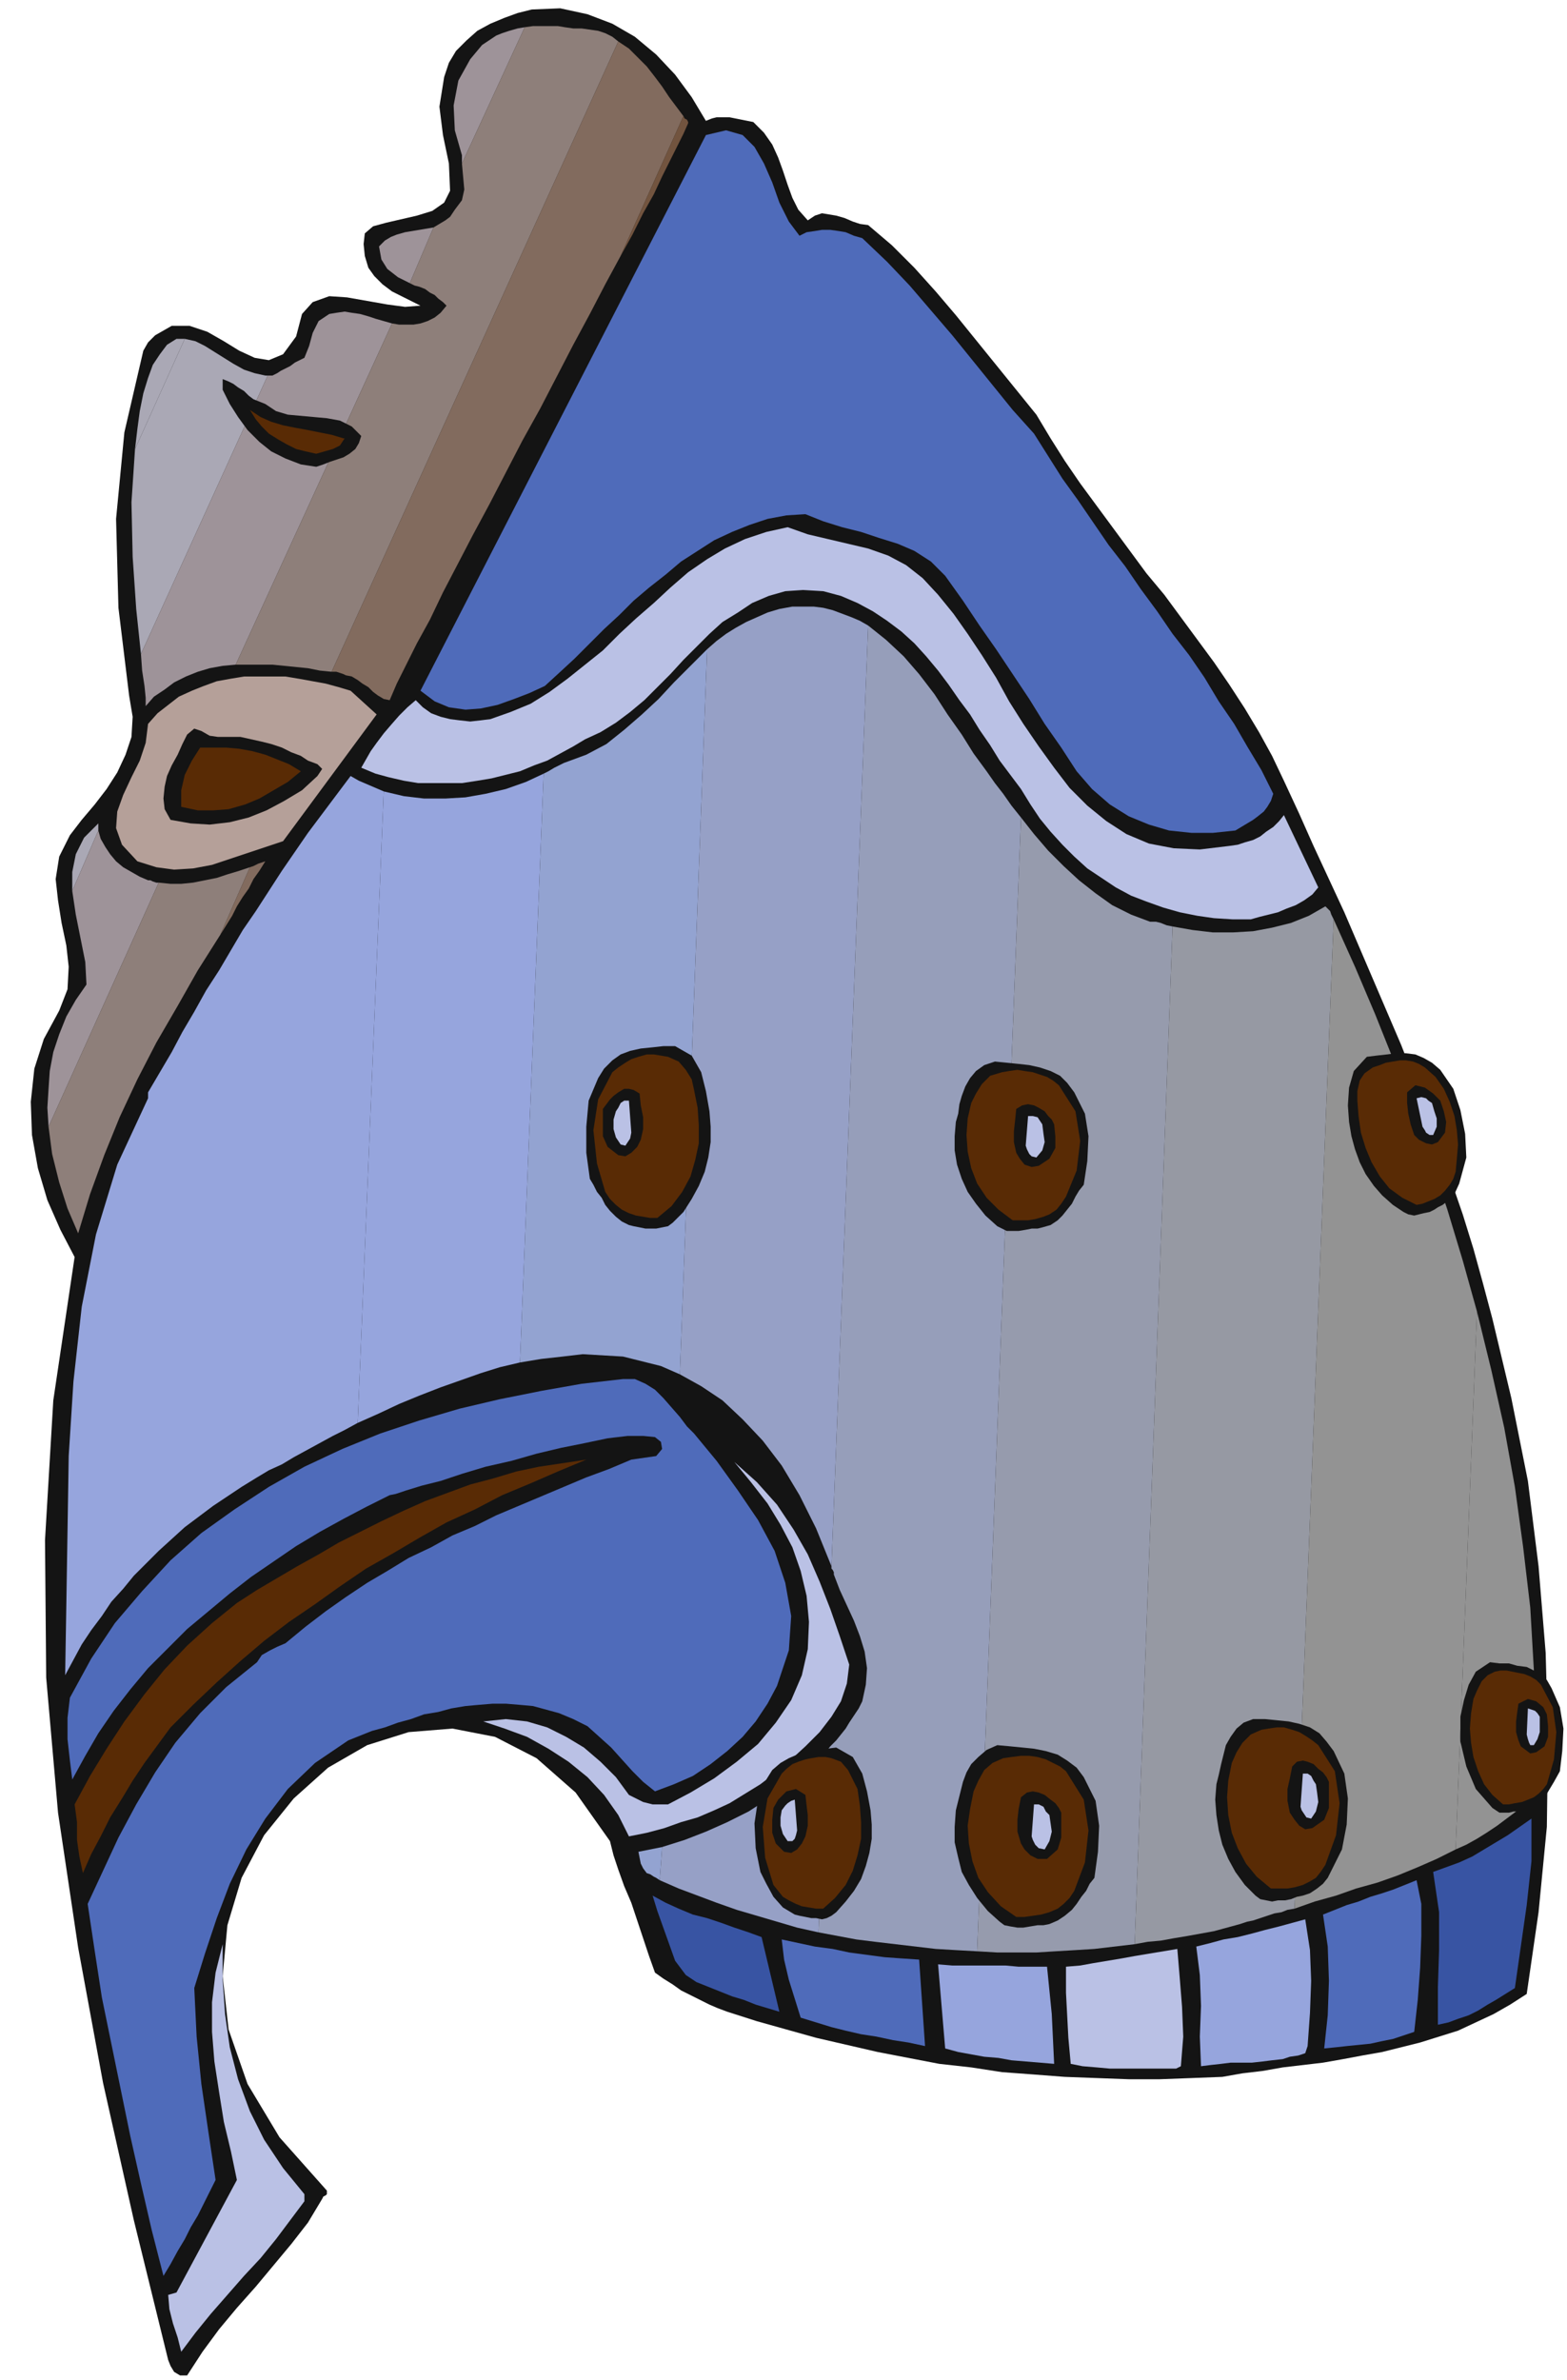
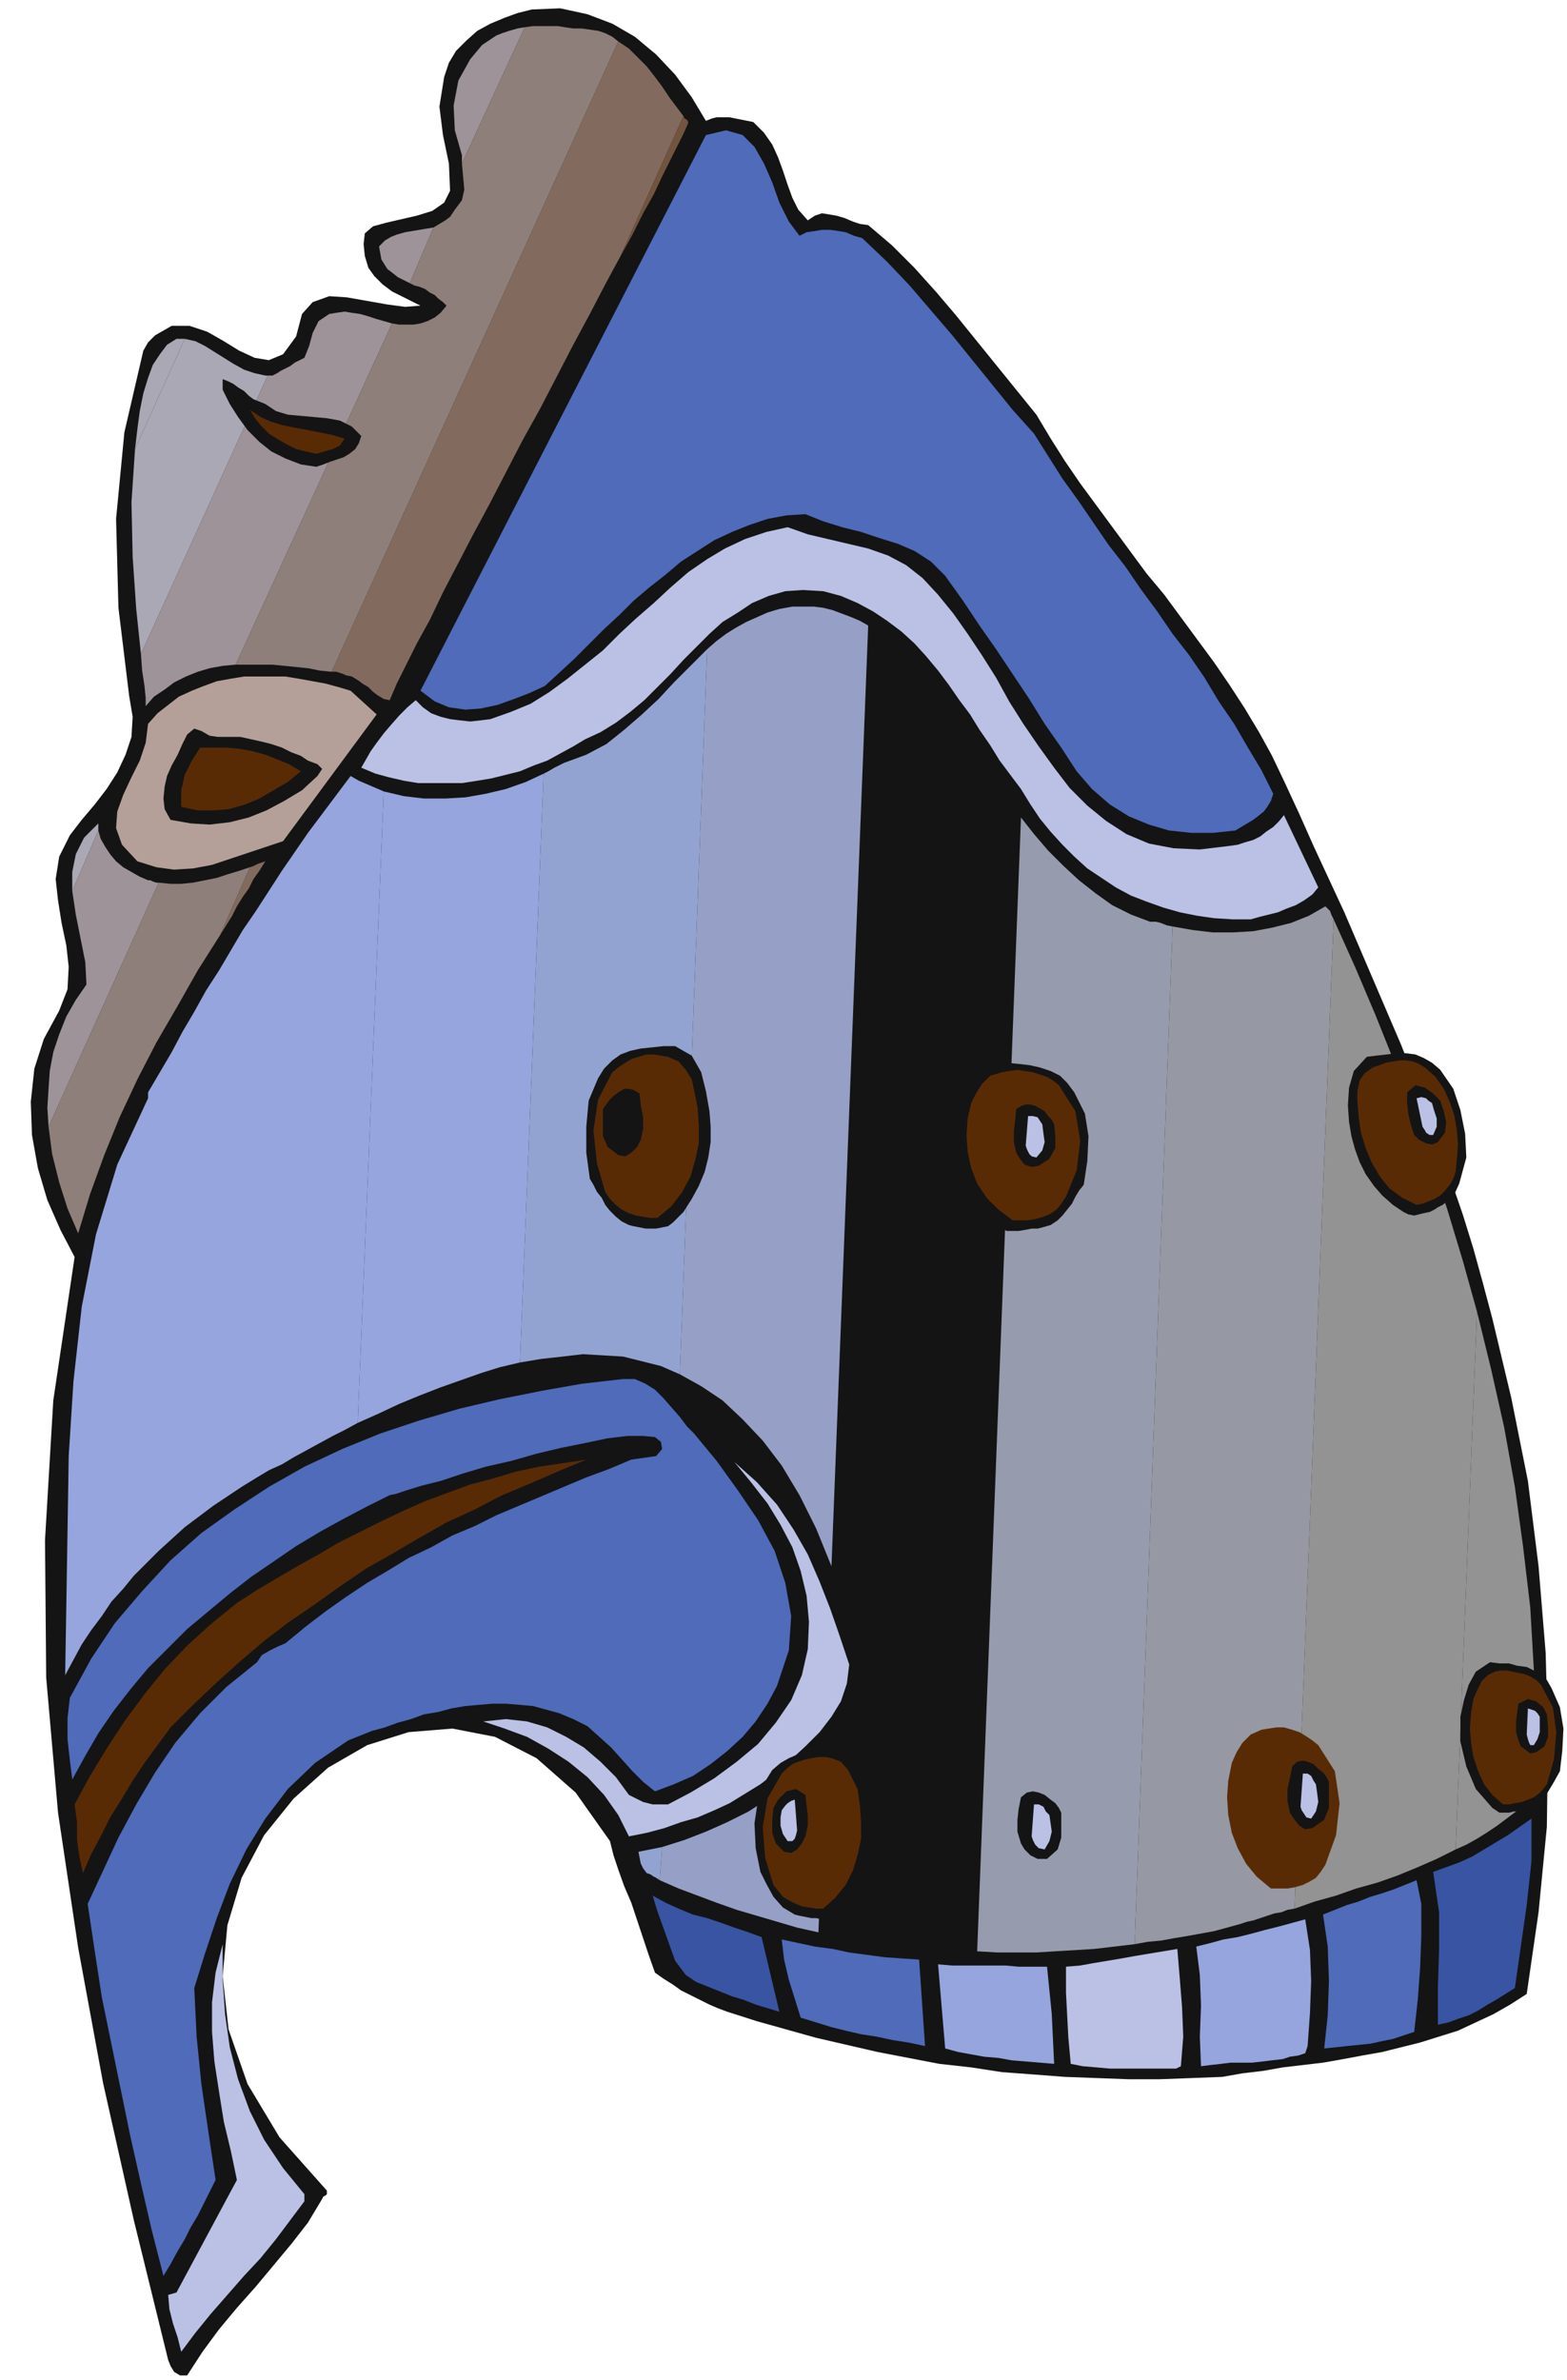
<svg xmlns="http://www.w3.org/2000/svg" fill-rule="evenodd" height="2.009in" preserveAspectRatio="none" stroke-linecap="round" viewBox="0 0 1323 2009" width="1.323in">
  <style>.pen1{stroke:none}.brush2{fill:#141414}.brush3{fill:#aaa8b5}.brush4{fill:#9e9399}.brush5{fill:#8e7f7a}.brush6{fill:#826b5e}.brush8{fill:#4f6bba}.brush9{fill:#592b05}.brush10{fill:#bac1e5}.brush11{fill:#96a5dd}.brush17{fill:#939393}.brush19{fill:#3854a3}</style>
  <path class="pen1 brush2" d="m596 102 5-2 4-1h11l5 1 5 1 5 1 5 1 9 9 7 10 5 11 4 11 4 12 4 11 5 10 8 9 6-4 6-2 6 1 6 1 7 2 7 3 6 2 7 1 20 17 19 19 18 20 17 20 17 21 17 21 17 21 17 21 12 20 12 19 13 19 14 19 14 19 14 19 14 19 15 18 14 19 14 19 14 19 13 19 13 20 12 20 11 20 10 21 13 28 12 27 13 28 13 28 12 28 12 28 12 28 12 28 11 28 11 29 10 28 10 29 10 29 9 29 8 29 8 30 16 67 14 70 9 72 6 73 2 74-1 73-7 72-10 69-14 9-14 8-15 7-15 7-16 5-16 5-16 4-16 4-17 3-16 3-17 3-17 2-17 2-17 3-17 2-17 3-26 1-27 1h-26l-27-1-27-1-26-2-27-2-26-4-27-3-26-5-26-5-26-6-26-6-25-7-25-7-25-8-8-3-7-3-8-4-8-4-8-4-7-5-8-5-7-5-5-14-5-15-5-15-5-15-6-14-5-14-4-12-3-12-29-41-33-29-35-18-36-7-37 3-35 11-33 19-29 26-25 31-19 36-12 40-4 43 5 45 16 46 27 45 40 45v3l-1 1-2 1-1 2-12 20-14 18-15 18-15 18-16 18-15 18-14 19-13 20h-6l-5-3-3-5-2-5-29-118-26-116-21-114-17-114-10-114-1-116 7-118 18-121-12-23-11-25-8-27-5-28-1-28 3-28 8-25 13-24 7-18 1-19-2-18-4-19-3-19-2-18 3-19 9-18 10-13 11-13 10-13 9-14 7-15 5-15 1-17-3-18-9-74-2-75 7-73 16-69 4-7 6-6 7-4 7-4h15l15 5 14 8 13 8 13 6 12 2 12-5 11-15 5-19 9-10 14-5 15 1 17 3 17 3 15 2 13-1-8-4-8-4-8-4-8-6-7-7-5-7-3-10-1-10 1-9 7-6 11-3 13-3 13-3 13-4 10-7 5-10-1-23-5-24-3-24 4-25 4-12 6-10 9-9 9-8 11-6 12-5 11-4 12-3 24-1 23 5 21 8 19 11 18 15 16 17 14 19 12 20z" />
  <path class="pen1 brush3" d="m156 286-42 93 2-17 2-15 3-15 4-13 4-11 6-9 6-8 8-5h7z" />
  <path class="pen1 brush3" d="m114 379 42-93 9 2 8 4 8 5 8 5 8 5 9 5 9 3 9 2h2L119 552l-4-38-3-44-1-46 3-45z" />
  <path class="pen1 brush4" d="m119 552 107-235h4l4-2 3-2 4-2 4-2 4-3 4-2 4-2 4-10 3-11 5-10 9-6 6-1 7-1 6 1 7 1 7 2 6 2 7 2 7 2-132 288-11 1-11 2-10 3-10 4-10 5-8 6-9 6-7 8v-7l-1-10-2-13-1-14zM443 23l-53 115v-7l-6-21-1-21 4-21 10-18 5-6 5-6 6-4 6-4 5-2 6-2 7-2 6-1zm-77 169-20 47-10-5-9-7-5-8-2-11 5-5 5-3 5-2 7-2 6-1 6-1 6-1 6-1z" />
  <path class="pen1 brush5" d="m199 561 132-288 6 1h12l6-1 6-2 6-3 5-4 5-6-3-3-4-3-3-3-4-2-4-3-5-2-4-1-4-2 20-47 5-3 5-3 4-3 4-6 6-8 2-9-1-11-1-11 53-115 7-1h21l6 1 7 1h7l7 1 7 1 6 2 6 3 5 4-242 532-10-1-10-2-10-1-10-1-10-1h-31z" />
  <path class="pen1 brush6" d="M280 567 522 35l9 6 7 7 8 8 7 9 6 8 6 9 6 8 6 8-53 118-13 24-13 25-14 26-14 27-14 27-15 27-14 27-14 27-14 26-13 25-12 23-11 23-11 20-9 18-8 16-6 14-5-1-5-3-4-3-4-4-5-3-4-3-5-3-5-1-2-1-3-1-3-1h-4z" />
  <path class="pen1" style="fill:#72543f" d="m524 216 53-118 1 2 2 1 1 2v1l-4 9-5 10-6 12-7 14-7 15-9 16-9 18-10 18z" />
  <path class="pen1 brush8" d="m675 199 6-3 7-1 6-1h7l7 1 6 1 7 3 7 2 21 20 19 20 18 21 18 21 17 21 17 21 17 21 18 20 12 19 12 19 13 18 13 19 13 19 14 18 13 19 14 19 13 19 14 18 13 19 12 20 13 19 11 19 12 20 10 20-2 6-3 5-3 4-5 4-4 3-5 3-5 3-5 3-19 2h-18l-19-2-17-5-17-7-16-10-15-13-13-15-13-20-14-20-13-21-14-21-14-21-14-20-14-21-15-21-12-12-14-9-14-6-16-5-15-5-16-4-16-5-15-6-16 1-16 3-15 5-15 6-15 7-14 9-14 9-13 11-14 11-13 11-12 12-13 12-13 13-12 12-13 12-12 11-13 6-13 5-14 5-14 3-13 1-14-2-12-5-12-9 241-469 17-4 14 4 10 10 8 14 7 16 6 17 8 16 9 12z" />
  <path class="pen1 brush2" d="m224 341 9 6 10 3 11 1 11 1 11 1 11 2 10 5 8 8-2 6-3 5-5 4-5 3-6 2-6 2-5 2-6 2-13-2-13-5-12-6-10-8-10-10-8-11-7-11-6-12v-9l5 2 4 2 4 3 5 3 4 4 4 3 5 2 5 2z" />
  <path class="pen1 brush9" d="M290 370h1l-4 6-6 3-7 2-7 2-9-2-8-2-8-4-7-4-8-5-6-6-5-6-5-8 9 6 9 4 10 3 10 2 11 2 10 2 10 2 10 3z" />
  <path class="pen1 brush10" d="m792 502 13 16 12 17 12 18 12 19 11 20 12 19 13 19 13 18 13 17 15 15 16 13 17 11 19 8 21 4 22 1 25-3 7-1 6-2 7-2 6-3 5-4 6-4 5-5 4-5 29 61-5 6-7 5-7 4-8 3-7 3-8 2-8 2-7 2h-15l-16-1-14-2-15-3-14-4-14-5-13-5-13-7-12-8-12-8-11-10-10-10-10-11-9-11-8-12-8-13-9-12-9-12-8-13-9-13-8-13-9-12-9-13-9-12-10-12-10-11-11-10-12-9-12-8-13-7-14-6-15-4-17-1-15 1-14 4-14 6-12 8-13 8-11 10-11 11-11 11-11 12-11 11-11 11-12 10-12 9-13 8-13 6-10 6-11 6-11 6-11 4-12 5-12 3-12 3-12 2-13 2h-37l-12-2-13-3-11-3-12-5 4-7 4-7 5-7 6-8 6-7 7-8 7-7 7-6 6 6 7 5 8 3 8 2 8 1 9 1 9-1 8-1 17-6 17-7 16-10 15-11 15-12 15-12 14-14 14-13 15-13 14-13 15-13 16-11 15-9 17-8 18-6 18-4 17 6 17 4 17 4 17 4 17 6 15 8 14 11 13 14z" />
  <path class="pen1 brush11" d="m324 668-22 533-11 6-10 5-11 6-11 6-11 6-10 6-11 5-10 6-13 8-12 8-12 8-12 9-12 9-11 10-11 10-10 10-11 11-9 11-10 11-8 12-9 12-8 12-7 13-7 13 1-60 1-62 1-63 4-63 7-63 12-61 18-59 26-56v-5l10-17 10-17 9-17 10-17 10-18 11-17 10-17 10-17 11-16 11-17 11-17 11-16 11-16 12-16 12-16 12-16 7 4 7 3 7 3 7 3z" />
  <path class="pen1 brush11" d="m302 1201 22-533 17 4 17 2h18l17-1 17-3 17-4 17-6 15-7-20 497-17 4-16 5-17 6-17 6-18 7-17 7-17 8-18 8z" />
  <path class="pen1" d="m439 1150 20-497 4-2 5-3 4-2 4-2 19-7 17-9 15-12 15-13 14-13 13-14 14-14 14-14-23 612-16-7-16-4-16-4-17-1-17-1-17 2-18 2-18 3zm120 409-2 28-3-2-2-1-3-2-3-1-3-4-2-4-1-5-1-5 5-1 5-1 5-1 5-1z" style="fill:#93a3d1" />
  <path class="pen1" d="m557 1587 2-28 19-6 18-7 18-8 18-9 17-11 17-12 16-13 15-14-6 152-18-4-17-5-17-5-17-5-17-6-16-6-16-6-16-7zm17-427 23-612 8-7 8-6 8-5 9-5 9-4 9-4 10-3 11-2h18l8 1 8 2 8 3 8 3 7 3 7 4-31 794-13-32-14-28-15-25-16-21-17-18-17-16-18-12-18-10z" style="fill:#96a0c6" />
-   <path class="pen1" style="fill:#969eba" d="m691 1631 6-152 4-5 5-5 4-5 4-5 3-5 4-6 4-6 3-6 3-14 1-14-2-14-4-13-5-13-6-13-6-13-5-13v-2l-1-2-1-1v-2l31-794 15 12 15 14 13 15 13 17 11 17 12 17 10 16 11 15 7 10 7 9 7 10 8 10-37 957-18-1-17-1-17-2-17-2-17-2-16-2-16-3-16-3z" />
  <path class="pen1" style="fill:#969bad" d="m825 1647 37-957 11 14 12 14 13 13 13 12 14 11 14 10 16 8 16 6h5l4 1 5 2 5 1-32 859-17 2-17 2-16 1-17 1-16 1h-33l-17-1z" />
  <path class="pen1" style="fill:#9699a3" d="m958 1641 32-859 17 3 17 2h17l17-1 16-3 16-4 15-6 14-8 2 2 2 2 1 3 2 4-33 835-6 1-5 2-6 1-6 2-6 2-6 2-5 1-6 2-11 3-11 3-11 2-11 2-12 2-11 2-11 1-11 2z" />
  <path class="pen1 brush17" d="m1093 1611 33-835 18 40 17 40 16 40 16 41 15 42 14 42 13 43 12 43-18 454-16 8-16 7-17 7-17 6-18 5-17 6-18 5-17 6z" />
  <path class="pen1 brush17" d="m1229 1561 18-454 12 49 11 49 9 50 7 51 6 51 3 52 1 53-1 53-8 7-7 7-8 6-8 6-9 6-8 5-9 5-9 4z" />
  <path class="pen1" style="fill:#b5a099" d="m318 603-79 107-15 5-15 5-15 5-15 5-16 3-16 1-15-2-16-5-13-14-5-14 1-14 5-14 7-15 7-14 5-15 2-16 8-9 9-7 9-7 11-5 10-4 11-4 11-2 12-2h35l12 2 11 2 11 2 11 3 10 3 22 20z" />
  <path class="pen1 brush2" d="m254 638 6 4 8 3 4 4-4 6-13 12-15 9-15 8-15 6-16 4-17 2-16-1-17-3-5-9-1-9 1-10 2-9 4-9 5-9 4-9 4-8 6-5 6 2 7 4 7 1h19l9 2 9 2 8 2 9 3 8 4 8 3z" />
  <path class="pen1 brush9" d="m254 651-11 9-12 7-12 7-12 5-14 4-13 1h-13l-14-3v-14l3-13 6-12 7-11h22l11 1 11 2 11 3 10 4 10 4 10 6z" />
  <path class="pen1 brush3" d="m83 701-22 51v-16l3-15 7-14 12-12v6z" />
  <path class="pen1 brush4" d="m61 752 22-51 2 7 4 7 4 6 5 6 6 5 7 4 7 4 7 3h2l2 1 3 1h2L41 951l-1-16 1-16 1-15 3-16 5-15 6-15 8-14 9-13-1-19-4-20-4-20-3-20z" />
  <path class="pen1 brush5" d="m41 951 93-206 10 1h9l10-1 10-2 10-2 9-3 10-3 9-3-25 57-19 30-17 30-18 31-16 31-15 32-13 32-12 33-10 33-9-21-7-22-6-24-3-23z" />
  <path class="pen1 brush6" d="m186 789 25-57 3-1 4-2 3-1 3-1-5 8-5 7-4 8-5 7-5 8-4 8-5 8-5 8z" />
-   <path class="pen1 brush2" d="m1126 1478 9 19 3 21-1 22-4 21-3 6-3 6-3 6-3 6-4 5-5 4-6 4-6 2-5 1-5 2-5 1h-6l-5 1-5-1-5-1-4-3-9-9-8-11-6-11-5-12-3-12-2-13-1-13 1-13 2-8 2-9 2-8 2-8 4-7 5-7 6-5 8-3h10l10 1 10 1 9 2 9 3 8 5 6 7 6 8z" />
  <path class="pen1 brush9" d="m1113 1473 14 22 4 27-3 27-9 25-4 6-4 5-5 3-6 3-7 2-6 1h-14l-12-10-9-11-7-13-5-13-3-15-1-15 1-14 3-15 4-9 5-8 7-7 9-4 6-1 7-1h6l7 2 6 2 5 3 6 4 5 4z" />
  <path class="pen1 brush2" d="M1122 1504v22l-4 10-10 7-6 1-5-3-4-5-4-6-2-10v-10l2-9 2-10 4-4 5-1 4 1 5 2 4 4 4 3 3 4 2 4z" />
  <path class="pen1 brush10" d="m1111 1506 1 7 1 8-2 8-4 6-4-1-2-3-2-3-1-3 2-28h4l3 2 2 4 2 3z" />
  <path class="pen1 brush2" d="m907 922 9 18 3 19-1 21-3 20-4 5-3 5-3 6-4 5-4 5-4 4-6 4-7 2-4 1h-5l-5 1-6 1h-10l-4-2-4-2-10-9-8-10-7-10-5-11-4-12-2-12v-12l1-12 2-7 1-8 2-7 3-8 4-7 5-6 7-5 9-3 10 1 10 1 9 1 9 2 9 3 8 4 6 6 6 8z" />
  <path class="pen1 brush9" d="m894 916 14 22 4 25-3 25-9 22-4 6-4 5-6 4-5 2-7 2-6 1h-13l-12-9-10-10-8-12-5-13-3-14-1-14 1-14 3-13 4-8 5-8 7-7 10-3 6-1 7-1 6 1 7 1 6 2 6 2 5 3 5 4z" />
  <path class="pen1 brush2" d="m890 949 1 10v10l-5 9-9 6-6 1-6-2-4-5-3-5-2-9v-9l1-9 1-10 5-3 5-1 5 1 4 2 5 3 3 4 3 3 2 4z" />
  <path class="pen1 brush10" d="m880 949 1 8 1 7-2 7-5 6-4-1-2-2-2-4-1-3 2-25h4l4 1 2 3 2 3z" />
-   <path class="pen1 brush2" d="m915 1500 10 20 3 21-1 22-3 22-4 5-3 6-4 5-4 6-4 5-6 5-6 4-7 3-5 1h-5l-6 1-6 1h-5l-6-1-5-1-4-3-10-9-9-11-7-11-6-11-3-12-3-13v-13l1-14 2-8 2-8 2-8 3-8 4-7 6-6 7-6 9-4 11 1 10 1 10 1 10 2 10 3 8 5 8 6 6 8z" />
-   <path class="pen1 brush9" d="m900 1495 15 24 4 26-3 27-9 24-4 6-5 5-5 4-7 3-7 2-7 1-7 1h-7l-13-9-11-12-8-12-5-14-3-15-1-15 2-14 3-15 4-9 5-9 7-6 9-4 7-1 8-1h7l7 1 7 2 6 3 6 3 5 4z" />
  <path class="pen1 brush2" d="M896 1530v21l-3 10-9 8h-8l-6-3-5-5-3-5-3-10v-10l1-9 2-10 5-4 5-1 5 1 5 2 5 4 4 3 3 4 2 4z" />
  <path class="pen1 brush10" d="m886 1532 1 7 1 7-2 8-4 7-5-1-3-3-2-4-1-3 2-27h4l4 2 2 4 3 3z" />
  <path class="pen1 brush2" d="m1310 1425 7 16 3 18-1 19-2 17-5 9-6 10-7 8-9 6h-4l-4 1h-4l-4 1h-8l-3-2-3-2-14-16-8-19-5-21v-21l3-14 4-13 6-11 12-8 8 1h8l7 2 8 1 6 3 6 3 5 5 4 7z" />
  <path class="pen1 brush9" d="m1301 1422 10 19 3 21-2 23-6 21-3 4-4 4-4 3-5 2-5 2-6 1-5 1h-5l-9-8-7-9-5-11-4-12-2-12-1-12 1-13 2-12 3-7 4-8 5-5 6-3 5-1h5l5 1 5 1 5 1 5 2 5 3 4 4z" />
  <path class="pen1 brush2" d="m1306 1447 1 10v9l-3 8-7 5-5 1-4-3-4-3-2-5-2-7v-9l1-8 1-7 8-4 7 2 6 5 3 6z" />
  <path class="pen1 brush10" d="M1300 1449v13l-2 6-3 5h-3l-1-2-1-3-1-4 1-22 3 1 3 1 2 2 2 3z" />
  <path class="pen1 brush2" d="m1216 903 11 16 6 18 4 20 1 20-3 11-3 11-5 11-9 7-4 2-3 2-4 2-5 1-4 1-4 1-5-1-4-2-9-6-9-8-7-8-7-10-5-10-4-11-3-11-2-12-1-14 1-15 4-14 11-12 8-1 9-1 8-1h8l8 1 7 3 7 4 7 6z" />
  <path class="pen1 brush9" d="m1203 901 9 8 7 10 5 11 4 12 2 12 1 12-1 12-1 11-2 6-3 5-4 5-4 4-5 3-5 2-5 2-5 1-12-6-11-8-8-10-7-12-5-12-4-13-2-14-1-13v-8l2-9 4-6 7-5 6-2 5-2 6-1 6-1h5l6 1 5 2 5 3z" />
  <path class="pen1 brush2" d="m1216 929 3 9 2 9-1 9-6 8-5 2-5-1-6-3-4-4-3-9-2-9-1-9v-9l7-6 8 2 7 5 6 6z" />
  <path class="pen1 brush10" d="m1209 931 2 7 2 6v7l-3 7h-3l-3-2-1-2-2-3-5-24 4-1 4 1 2 2 3 2z" />
  <path class="pen1 brush8" d="m586 1210 19 23 18 25 17 25 14 26 9 27 5 28-2 29-10 30-8 15-10 15-11 13-13 12-14 11-15 10-16 7-16 6-10-8-9-9-9-10-9-10-10-9-10-9-12-6-12-5-11-3-11-3-11-1-12-1h-11l-12 1-11 1-12 2-11 3-12 2-11 4-11 3-11 4-11 3-10 4-10 4-28 19-23 22-19 25-16 26-14 29-11 29-10 30-9 29 2 41 4 40 6 41 6 40-5 10-5 10-5 10-6 10-5 10-6 10-6 11-6 10-10-39-9-39-9-40-8-39-8-39-8-39-6-39-6-40 13-28 13-28 15-28 16-27 17-25 21-25 22-22 26-21 4-6 7-4 6-3 7-3 17-14 17-13 17-12 18-12 17-10 18-11 19-9 18-10 19-8 18-9 19-8 19-8 19-8 19-8 19-7 19-8 7-1 7-1 7-1 5-6-1-6-5-4-10-1h-13l-17 2-19 4-20 4-21 5-21 6-22 5-20 6-18 6-16 4-13 4-9 3-5 1-20 10-19 10-20 11-20 12-19 13-19 13-18 14-18 15-18 15-17 17-16 16-15 18-14 18-13 19-11 19-11 20-2-16-2-18v-18l2-17 18-33 20-30 23-27 24-26 26-23 28-20 29-19 30-17 32-15 32-13 33-11 34-10 34-8 35-7 34-6 35-4h10l9 4 8 5 7 7 7 8 7 8 6 8 6 6z" />
  <path class="pen1 brush9" d="m495 1232-24 10-23 10-24 10-23 12-24 11-23 13-22 13-23 13-22 15-21 15-22 15-21 16-20 17-20 18-20 19-19 19-11 15-11 15-10 15-9 15-10 16-8 16-8 15-7 16-3-14-2-14v-15l-2-15 13-24 14-23 15-23 17-23 17-21 19-20 21-19 21-17 17-11 17-10 17-10 18-10 17-10 18-9 18-9 19-9 18-8 19-7 19-7 19-5 20-6 19-4 20-3 20-3z" />
  <path class="pen1 brush10" d="m717 1405-2 16-5 15-8 13-10 13-12 12-12 11-13 11-13 10-13 8-13 8-13 6-14 6-14 4-14 5-15 4-15 3-9-18-12-17-14-15-16-13-17-11-18-10-19-7-18-6 19-2 18 2 17 5 16 8 15 9 14 12 13 13 11 15 4 2 4 2 4 2 4 1 4 1h13l19-10 20-12 19-14 18-15 15-18 13-19 9-21 5-22 1-23-2-22-5-21-7-20-10-19-11-18-14-18-14-17 19 17 17 19 14 21 12 21 10 23 9 23 8 23 8 24z" />
  <path class="pen1 brush19" d="m1279 1678-8 5-8 5-7 4-8 5-8 4-9 3-8 3-9 2v-32l1-31v-32l-5-34 11-4 11-4 11-5 10-6 10-6 10-6 10-7 10-7v36l-4 37-5 35-5 35z" />
  <path class="pen1 brush8" d="M1200 1607v27l-1 27-2 27-3 27-9 3-9 3-10 2-9 2-10 1-10 1-9 1-10 1 3-28 1-29-1-29-4-27 10-4 10-4 10-3 10-4 10-3 9-3 10-4 10-4 4 20z" />
  <path class="pen1 brush19" d="m643 1635 15 63-10-3-10-3-10-4-10-3-10-4-10-4-10-4-9-6-9-12-5-14-5-14-5-14-4-13 11 6 11 5 12 5 12 3 12 4 11 4 12 4 11 4z" />
  <path class="pen1 brush11" d="m1102 1620 4 26 1 26-1 27-2 28-2 6-6 2-7 1-6 2-9 1-8 1-9 1h-18l-8 1-9 1-8 1-1-25 1-26-1-26-3-24 12-3 11-3 12-2 12-3 11-3 12-3 11-3 11-3z" />
  <path class="pen1 brush8" d="m776 1654 5 73-14-3-13-2-14-3-13-2-13-3-12-3-13-4-13-4-5-16-5-16-4-17-2-17 14 3 14 3 15 2 14 3 15 2 15 2 14 1 15 1z" />
  <path class="pen1 brush10" d="M257 1852v6l-12 16-12 16-13 16-14 15-14 16-14 16-13 16-12 16-3-12-4-12-3-12-1-12 7-2 51-95-5-24-6-25-4-25-4-26-2-25v-25l3-25 6-24v30l2 29 4 28 7 27 10 27 12 24 16 24 18 22zm737-207 2 24 2 25 1 25-2 25-4 2h-56l-11-1-12-1-10-2-2-22-1-19-1-19v-22l12-1 11-2 12-2 12-2 11-2 12-2 12-2 12-2z" />
  <path class="pen1 brush11" d="m884 1660 2 20 2 20 1 21 1 21-12-1-12-1-12-1-11-2-12-1-11-2-11-2-11-3-6-71 12 1h45l11 1h24z" />
  <path class="pen1 brush2" d="m647 1502-7 17-3 20 1 21 4 20 5 10 6 11 8 9 10 6 4 1 5 1 5 1h4l5 1 4-1 4-2 4-3 8-9 7-9 6-10 4-11 3-11 2-12v-12l-1-12-3-16-4-15-8-14-14-8-8 1-9 1-8 2-8 2-7 3-7 4-7 6-5 8z" />
  <path class="pen1 brush9" d="m660 1497-12 21-4 24 2 26 7 23 4 5 4 5 5 3 6 3 5 2 6 1 6 1h6l10-9 9-11 6-12 4-13 3-14v-14l-1-14-2-14-4-8-4-8-6-7-8-3-5-1h-6l-6 1-5 1-6 2-5 2-5 4-4 4z" />
  <path class="pen1 brush2" d="m653 1526-1 10v11l3 9 7 7 6 1 5-3 4-5 3-6 2-9v-9l-1-8-1-9-8-5-8 2-7 7-4 7z" />
  <path class="pen1 brush10" d="m660 1528-1 6v7l2 7 4 6h4l2-2 1-3 1-4-2-26-3 1-3 2-2 2-3 4z" />
  <path class="pen1 brush2" d="m505 910-8 19-2 22v22l3 22 3 5 3 6 4 5 3 6 4 5 5 5 5 4 6 3 4 1 5 1 5 1h9l5-1 5-1 4-3 9-9 7-11 6-11 5-12 3-12 2-13v-13l-1-13-3-17-4-16-8-14-14-8h-10l-9 1-10 1-9 2-8 3-7 5-7 7-5 8z" />
  <path class="pen1 brush9" d="m517 905-12 23-4 26 3 28 7 24 4 6 5 5 5 4 6 3 6 2 6 1 6 1h6l12-10 9-12 7-13 4-14 3-14v-15l-1-15-3-15-2-9-5-8-6-7-9-4-6-1-6-1h-6l-7 2-6 2-5 3-6 4-5 4z" />
  <path class="pen1 brush2" d="M509 936v23l4 9 9 7 6 1 5-3 5-5 3-6 2-9v-10l-2-10-1-10-5-3-4-1h-4l-5 3-4 3-3 3-3 4-3 4z" />
-   <path class="pen1 brush10" d="m520 938-2 7v8l2 7 4 6 4 1 2-3 2-3 1-5-2-27h-4l-3 2-2 4-2 3z" />
</svg>